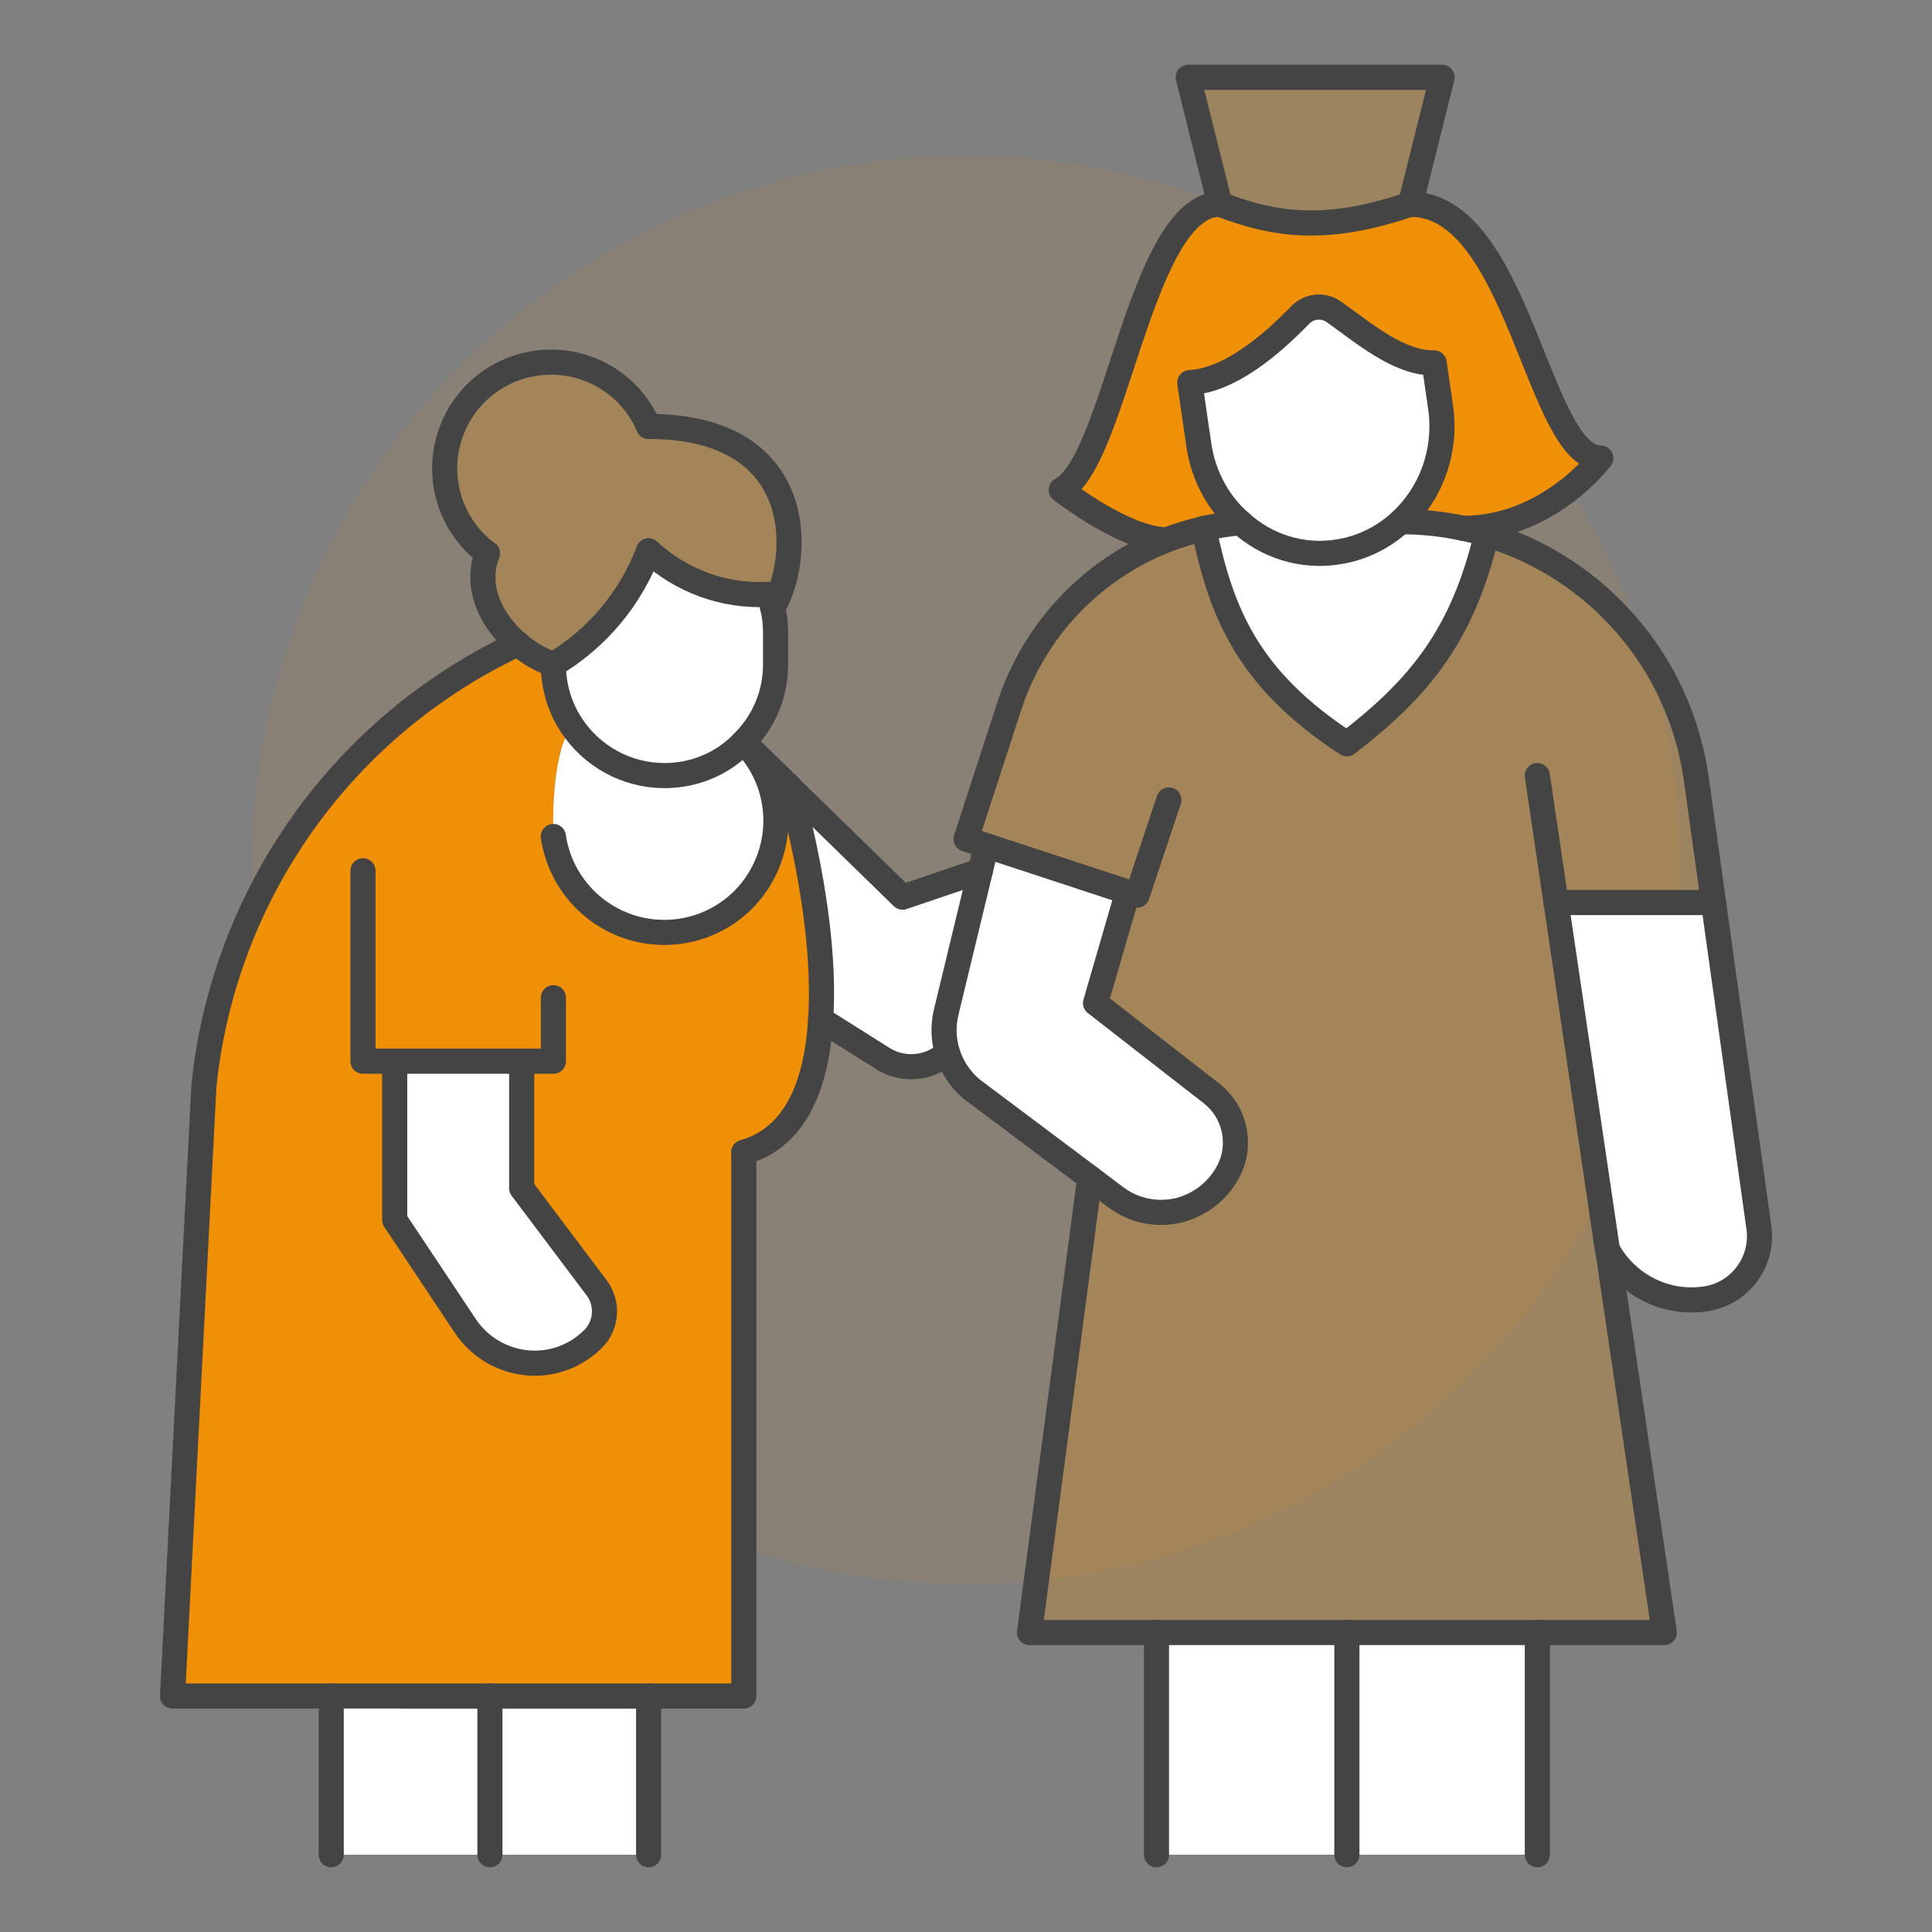
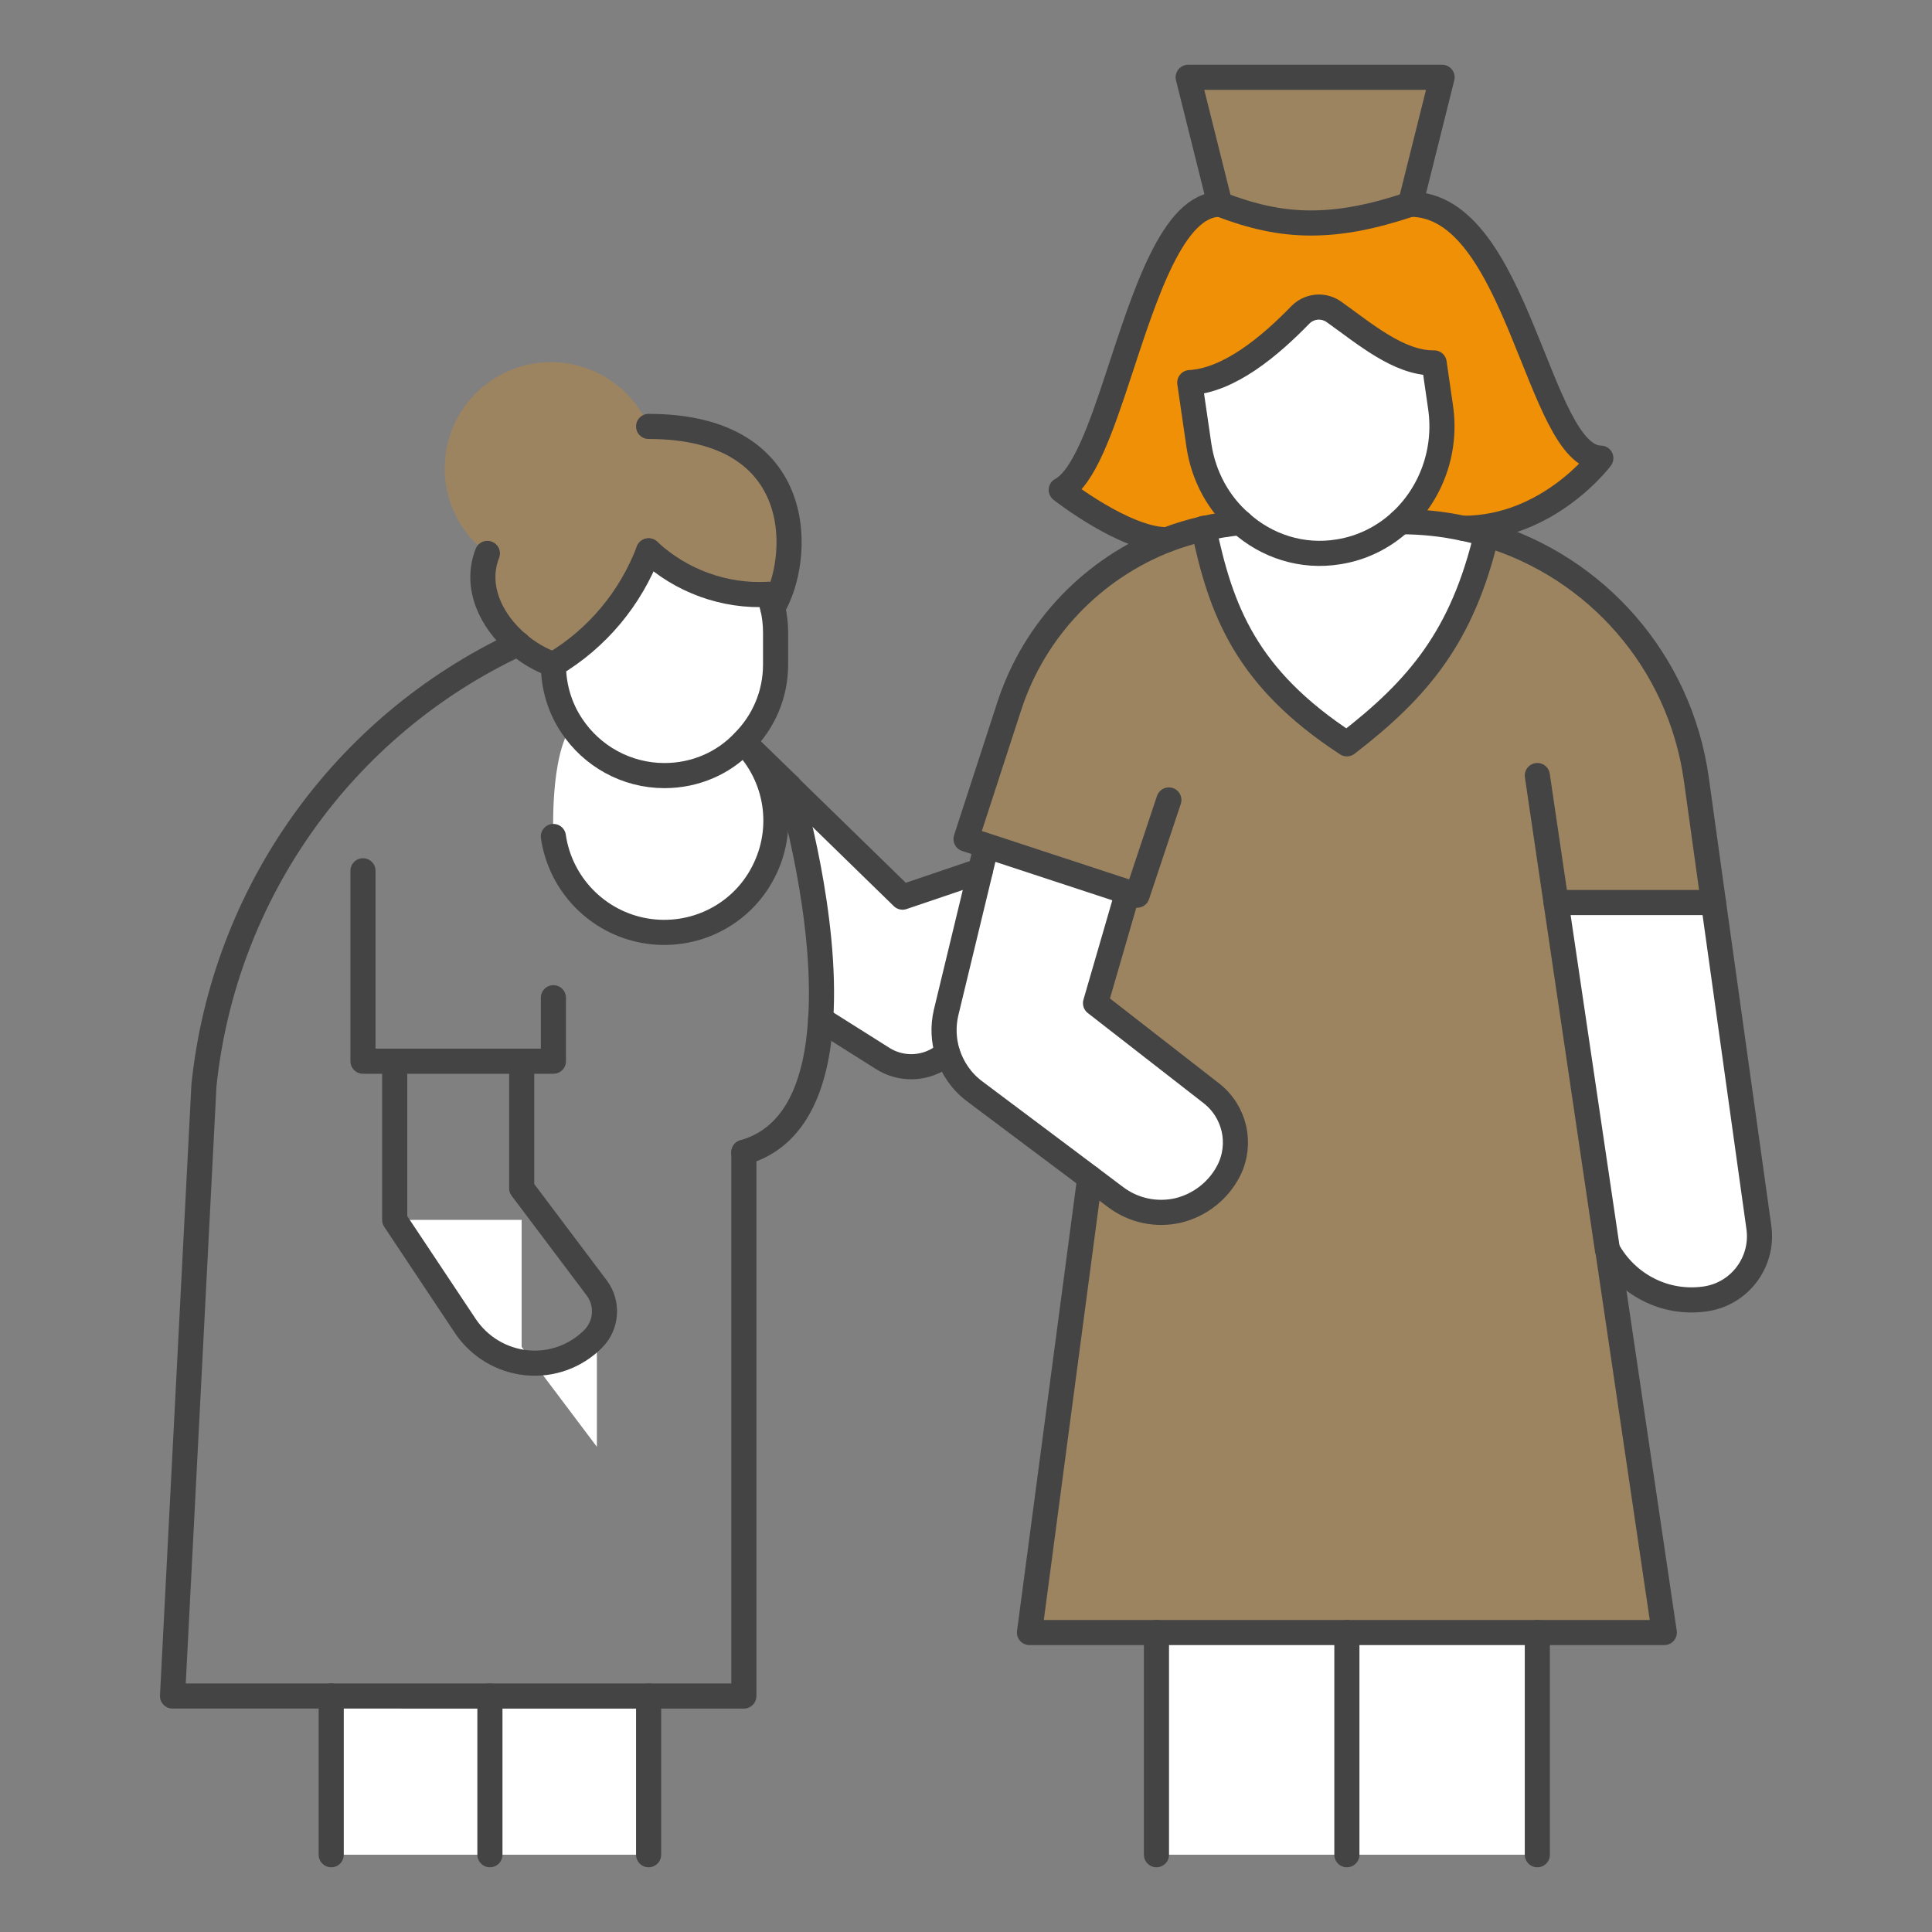
<svg xmlns="http://www.w3.org/2000/svg" id="Icons" viewBox="0 0 500 500">
  <rect x="0" y="0" width="500" height="500" fill="#808080" stroke="none" />
-   <circle cx="250" cy="225.17" r="184.82" style="fill:#f09006; opacity:.08; stroke-width:0px;" />
  <path d="M455.19,317.68c1.23,8.95-5.01,17.25-13.96,18.48-10.51,1.48-20.29-3.86-25.14-12.57l-.08-.08-13.31-89.95h40.74l11.75,84.11Z" style="fill:#fff; stroke-width:0px;" />
  <path d="M291.08,233.57l.9-2.63-36.72-12.07-5.26-1.72,11.17-34.34c6.57-20.21,21.85-35.73,40.82-43.12,3.04-1.15,6.24-2.14,9.53-2.87,4.44,21.03,10.84,38.61,37.05,55.69,18.56-14.29,29.9-27.85,36.14-54.21,28.34,8.46,50.02,32.77,54.3,63.33l4.44,31.95h-40.74l13.31,89.95.08.08,14.62,98.9h-164.28l15.61-117.71,6.65,5.01c4.68,3.53,10.6,4.76,16.26,3.45,5.67-1.4,10.43-5.17,13.06-10.35,3.45-6.9,1.56-15.2-4.52-19.96l-29.98-23.33,7.56-26.04Z" style="fill:#f09006; opacity:.25; stroke-width:0px;" />
  <rect x="348.57" y="422.5" width="49.29" height="57.5" style="fill:#fff; stroke-width:0px;" />
  <path d="M378.72,136.73c2.05.41,4.02.9,6,1.56-6.24,26.37-17.58,39.92-36.14,54.21-26.2-17.09-32.61-34.66-37.05-55.69,3.12-.74,6.32-1.23,9.53-1.56,6.74,6.08,15.94,9.12,25.38,7.56,6.16-.99,11.66-3.78,16.02-7.8,5.59,0,11.01.57,16.26,1.72Z" style="fill:#fff; stroke-width:0px;" />
  <path d="M373.22,20l-8.21,32.86c-9.86,3.29-18.07,4.85-25.79,4.85s-15.36-1.72-23.49-4.85l-8.21-32.86h65.71Z" style="fill:#f09006; opacity:.25; stroke-width:0px;" />
  <path d="M372.81,105.27c1.72,11.5-2.55,22.59-10.35,29.74-4.35,4.02-9.86,6.82-16.02,7.8-9.45,1.56-18.65-1.48-25.38-7.56-5.59-4.85-9.53-11.83-10.76-19.88l-2.38-16.35c10.19-.57,20.7-9.36,28.67-17.58,1.31-1.31,3.04-1.97,4.76-1.97,1.31,0,2.71.41,3.86,1.23,7.97,5.67,16.76,13.22,25.71,13.22h.25l1.64,11.34Z" style="fill:#fff; stroke-width:0px;" />
  <rect x="299.29" y="422.5" width="49.29" height="57.5" style="fill:#fff; stroke-width:0px;" />
  <path d="M313.5,282.94c6.08,4.76,7.97,13.06,4.52,19.96-2.63,5.17-7.39,8.95-13.06,10.35-5.67,1.31-11.58.08-16.26-3.45l-6.65-5.01-29.9-22.42c-3.37-2.55-5.67-6-6.9-9.77-1.07-3.37-1.23-6.98-.41-10.51l8.87-36.72,1.48-6.16.08-.33,36.72,12.07-.9,2.63-7.56,26.04,29.98,23.33Z" style="fill:#fff; stroke-width:0px;" />
  <path d="M341.35,79.47c1.31,0,2.71.41,3.86,1.23,7.97,5.67,16.76,13.22,25.71,13.22h.25l1.64,11.34c1.72,11.5-2.55,22.59-10.35,29.74,5.59,0,11.01.57,16.26,1.72,22.01,0,35.57-18.15,35.57-18.15-8.21-.08-13.47-16.51-20.29-32.94-6.74-16.35-14.95-32.77-29-32.77-9.86,3.29-18.07,4.85-25.79,4.85s-15.36-1.72-23.49-4.85c-12.16,0-19.39,23.41-26.2,44.03-4.6,14.05-9.12,26.86-14.87,29.9,0,0,16.43,12.9,27.35,12.9,3.04-1.15,6.24-2.14,9.53-2.87,3.12-.74,6.32-1.23,9.53-1.56-5.59-4.85-9.53-11.83-10.76-19.88l-2.38-16.35c10.19-.57,20.7-9.36,28.67-17.58,1.31-1.31,3.04-1.97,4.76-1.97Z" style="fill:#f09006; stroke-width:0px;" />
  <path d="M253.7,225.36l-8.87,36.72c-.82,3.53-.66,7.15.41,10.51l-1.72,1.15c-4.52,3.04-10.51,3.12-15.11.16l-16.02-10.1c1.72-26.45-7.56-58.32-8.13-60.21l29.32,28.59,20.12-6.82Z" style="fill:#fff; stroke-width:0px;" />
-   <path d="M192.51,298.22v140.71H44.65l8.13-158.04c5.17-49.7,35.98-93.07,81.24-114.26,2.79,2.38,5.91,4.19,9.2,5.34,0,5.83,1.72,11.34,4.76,15.85-5.75,7.97-4.76,28.67-4.76,28.67,1.81,12.4,11.42,22.26,23.74,24.4,12.4,2.14,24.81-3.94,30.56-15.11,5.83-11.17,3.78-24.72-5.01-33.68l11.75,11.42v.08c.57,1.89,9.86,33.76,8.13,60.21-.99,16.26-6.08,30.47-19.88,34.42ZM102.15,274.64v41.07l18.32,27.52c3.61,5.34,9.36,8.79,15.77,9.45,6.41.66,12.73-1.64,17.25-6.16,3.53-3.53,3.94-9.12.99-13.14l-19.47-25.87v-32.86h-32.86Z" style="fill:#f09006; stroke-width:0px;" />
  <path d="M134.02,166.63c-6.9-5.83-11.25-14.79-7.89-23.41-9.28-6.9-13.22-18.89-9.86-29.98,3.37-11.09,13.22-18.81,24.81-19.47,11.5-.66,22.26,6,26.78,16.59,41.73,0,39.51,34.75,32.12,46.9-.25-1.15-.66-2.3-1.07-3.45-11.42.66-22.67-3.45-31.05-11.25-4.68,12.32-13.31,22.67-24.64,29.41-3.29-1.15-6.41-2.96-9.2-5.34Z" style="fill:#f09006; opacity:.25; stroke-width:0px;" />
  <path d="M200.72,163.75v8.21c0,7.8-3.12,14.87-8.3,20.04-5.09,5.42-12.4,8.71-20.45,8.71-9.94,0-18.81-5.09-23.99-12.9-3.04-4.52-4.76-10.02-4.76-15.85,11.34-6.74,19.96-17.09,24.64-29.41,8.38,7.8,19.63,11.91,31.05,11.25.41,1.15.82,2.3,1.07,3.45.49,2.05.74,4.27.74,6.49Z" style="fill:#fff; stroke-width:0px;" />
  <path d="M192.51,192.09c8.79,8.95,10.84,22.51,5.01,33.68-5.75,11.17-18.15,17.25-30.56,15.11-12.32-2.14-21.93-11.99-23.74-24.4,0,0-.99-20.7,4.76-28.67,5.17,7.8,14.05,12.9,23.99,12.9,8.05,0,15.36-3.29,20.45-8.71l.08.08Z" style="fill:#fff; stroke-width:0px;" />
  <rect x="126.79" y="438.93" width="41.07" height="41.07" style="fill:#fff; stroke-width:0px;" />
-   <path d="M154.47,333.37c2.96,4.02,2.55,9.61-.99,13.14-4.52,4.52-10.84,6.82-17.25,6.16-6.41-.66-12.16-4.11-15.77-9.45l-18.32-27.52v-41.07h32.86v32.86l19.47,25.87Z" style="fill:#fff; stroke-width:0px;" />
+   <path d="M154.47,333.37c2.96,4.02,2.55,9.61-.99,13.14-4.52,4.52-10.84,6.82-17.25,6.16-6.41-.66-12.16-4.11-15.77-9.45l-18.32-27.52h32.86v32.86l19.47,25.87Z" style="fill:#fff; stroke-width:0px;" />
  <rect x="85.72" y="438.93" width="41.07" height="41.07" style="fill:#fff; stroke-width:0px;" />
  <line x1="299.29" y1="480" x2="299.29" y2="422.5" style="fill:none; stroke:#444; stroke-linecap:round; stroke-linejoin:round; stroke-width:6.5px;" />
  <line x1="348.57" y1="480" x2="348.57" y2="422.5" style="fill:none; stroke:#444; stroke-linecap:round; stroke-linejoin:round; stroke-width:6.5px;" />
  <path d="M416.1,323.6c4.85,8.71,14.62,14.05,25.14,12.57,8.95-1.23,15.2-9.53,13.96-18.48l-11.75-84.11-4.44-31.95c-4.27-30.56-25.96-54.87-54.3-63.33-1.97-.66-3.94-1.15-6-1.56-5.26-1.15-10.68-1.72-16.26-1.72" style="fill:none; stroke:#444; stroke-linecap:round; stroke-linejoin:round; stroke-width:6.5px;" />
  <path d="M321.06,135.25c-3.2.33-6.41.82-9.53,1.56-3.29.74-6.49,1.72-9.53,2.87-18.97,7.39-34.25,22.92-40.82,43.12l-11.17,34.34,5.26,1.72,36.72,12.07,2.3.74,8.21-24.64" style="fill:none; stroke:#444; stroke-linecap:round; stroke-linejoin:round; stroke-width:6.5px;" />
  <path d="M291.08,233.57l-7.56,26.04,29.98,23.33c6.08,4.76,7.97,13.06,4.52,19.96-2.63,5.17-7.39,8.95-13.06,10.35-5.67,1.31-11.58.08-16.26-3.45l-6.65-5.01-29.9-22.42c-3.37-2.55-5.67-6-6.9-9.77-1.07-3.37-1.23-6.98-.41-10.51l8.87-36.72,1.48-6.16" style="fill:none; stroke:#444; stroke-linecap:round; stroke-linejoin:round; stroke-width:6.5px;" />
  <line x1="443.45" y1="233.57" x2="402.71" y2="233.57" style="fill:none; stroke:#444; stroke-linecap:round; stroke-linejoin:round; stroke-width:6.5px;" />
  <path d="M143.22,171.97c0,5.83,1.72,11.34,4.76,15.85,5.17,7.8,14.05,12.9,23.99,12.9,8.05,0,15.36-3.29,20.45-8.71,5.17-5.17,8.3-12.24,8.3-20.04v-8.21c0-2.22-.25-4.44-.74-6.49-.25-1.15-.66-2.3-1.07-3.45" style="fill:none; stroke:#444; stroke-linecap:round; stroke-linejoin:round; stroke-width:6.5px;" />
  <path d="M167.86,142.56c8.38,7.8,19.63,11.91,31.05,11.25" style="fill:none; stroke:#444; stroke-linecap:round; stroke-linejoin:round; stroke-width:6.5px;" />
  <path d="M167.86,142.56c-4.68,12.32-13.31,22.67-24.64,29.41" style="fill:none; stroke:#444; stroke-linecap:round; stroke-linejoin:round; stroke-width:6.5px;" />
  <path d="M199.98,157.26c7.39-12.16,9.61-46.9-32.12-46.9" style="fill:none; stroke:#444; stroke-linecap:round; stroke-linejoin:round; stroke-width:6.5px;" />
-   <path d="M167.86,110.36c-4.52-10.6-15.28-17.25-26.78-16.59-11.58.66-21.44,8.38-24.81,19.47-3.37,11.09.57,23.08,9.86,29.98" style="fill:none; stroke:#444; stroke-linecap:round; stroke-linejoin:round; stroke-width:6.5px;" />
  <path d="M126.13,143.22c-3.37,8.62.99,17.58,7.89,23.41,2.79,2.38,5.91,4.19,9.2,5.34" style="fill:none; stroke:#444; stroke-linecap:round; stroke-linejoin:round; stroke-width:6.5px;" />
  <path d="M192.51,298.22v140.71H44.65l8.13-158.04c5.17-49.7,35.98-93.07,81.24-114.26h.08" style="fill:none; stroke:#444; stroke-linecap:round; stroke-linejoin:round; stroke-width:6.5px;" />
  <polyline points="93.94 225.36 93.94 274.64 102.15 274.64 135.01 274.64 143.22 274.64 143.22 258.21" style="fill:none; stroke:#444; stroke-linecap:round; stroke-linejoin:round; stroke-width:6.5px;" />
  <path d="M204.25,203.51l-11.75-11.42c8.79,8.95,10.84,22.51,5.01,33.68-5.75,11.17-18.15,17.25-30.56,15.11-12.32-2.14-21.93-11.99-23.74-24.4" style="fill:none; stroke:#444; stroke-linecap:round; stroke-linejoin:round; stroke-width:6.5px;" />
  <polyline points="253.7 225.36 233.58 232.18 204.25 203.59" style="fill:none; stroke:#444; stroke-linecap:round; stroke-linejoin:round; stroke-width:6.5px;" />
  <path d="M192.51,298.22c13.8-3.94,18.89-18.15,19.88-34.42,1.72-26.45-7.56-58.32-8.13-60.21v-.08" style="fill:none; stroke:#444; stroke-linecap:round; stroke-linejoin:round; stroke-width:6.5px;" />
  <path d="M102.15,274.64v41.07l18.32,27.52c3.61,5.34,9.36,8.79,15.77,9.45,6.41.66,12.73-1.64,17.25-6.16,3.53-3.53,3.94-9.12.99-13.14l-19.47-25.87v-32.86" style="fill:none; stroke:#444; stroke-linecap:round; stroke-linejoin:round; stroke-width:6.5px;" />
  <path d="M212.38,263.8l16.02,10.1c4.6,2.96,10.6,2.87,15.11-.16l1.72-1.15" style="fill:none; stroke:#444; stroke-linecap:round; stroke-linejoin:round; stroke-width:6.5px;" />
  <line x1="397.86" y1="480" x2="397.86" y2="422.5" style="fill:none; stroke:#444; stroke-linecap:round; stroke-linejoin:round; stroke-width:6.5px;" />
  <line x1="85.72" y1="438.93" x2="85.72" y2="480" style="fill:none; stroke:#444; stroke-linecap:round; stroke-linejoin:round; stroke-width:6.5px;" />
  <line x1="126.79" y1="438.93" x2="126.79" y2="480" style="fill:none; stroke:#444; stroke-linecap:round; stroke-linejoin:round; stroke-width:6.5px;" />
  <line x1="167.86" y1="438.93" x2="167.86" y2="480" style="fill:none; stroke:#444; stroke-linecap:round; stroke-linejoin:round; stroke-width:6.5px;" />
  <polyline points="282.04 304.79 266.43 422.5 299.29 422.5 348.57 422.5 397.86 422.5 430.72 422.5 416.1 323.6 416.01 323.52 402.71 233.57 397.86 200.71" style="fill:none; stroke:#444; stroke-linecap:round; stroke-linejoin:round; stroke-width:6.5px;" />
  <path d="M311.53,136.73v.08c4.44,21.03,10.84,38.61,37.05,55.69,18.56-14.29,29.9-27.85,36.14-54.21" style="fill:none; stroke:#444; stroke-linecap:round; stroke-linejoin:round; stroke-width:6.5px;" />
  <path d="M371.16,93.93l1.64,11.34c1.72,11.5-2.55,22.59-10.35,29.74-4.35,4.02-9.86,6.82-16.02,7.8-9.45,1.56-18.65-1.48-25.38-7.56-5.59-4.85-9.53-11.83-10.76-19.88l-2.38-16.35c10.19-.57,20.7-9.36,28.67-17.58,1.31-1.31,3.04-1.97,4.76-1.97,1.31,0,2.71.41,3.86,1.23,7.97,5.67,16.76,13.22,25.71,13.22h.25" style="fill:none; stroke:#444; stroke-linecap:round; stroke-linejoin:round; stroke-width:6.5px;" />
  <path d="M315.72,52.86c8.13,3.12,15.52,4.85,23.49,4.85s15.94-1.56,25.79-4.85l8.21-32.86h-65.71l8.21,32.86Z" style="fill:none; stroke:#444; stroke-linecap:round; stroke-linejoin:round; stroke-width:6.5px;" />
  <path d="M365,52.86c14.05,0,22.26,16.43,29,32.77,6.82,16.43,12.07,32.86,20.29,32.94,0,0-13.55,18.15-35.57,18.15" style="fill:none; stroke:#444; stroke-linecap:round; stroke-linejoin:round; stroke-width:6.5px;" />
  <path d="M315.72,52.86c-12.16,0-19.39,23.41-26.2,44.03-4.6,14.05-9.12,26.86-14.87,29.9,0,0,16.43,12.9,27.35,12.9" style="fill:none; stroke:#444; stroke-linecap:round; stroke-linejoin:round; stroke-width:6.5px;" />
</svg>